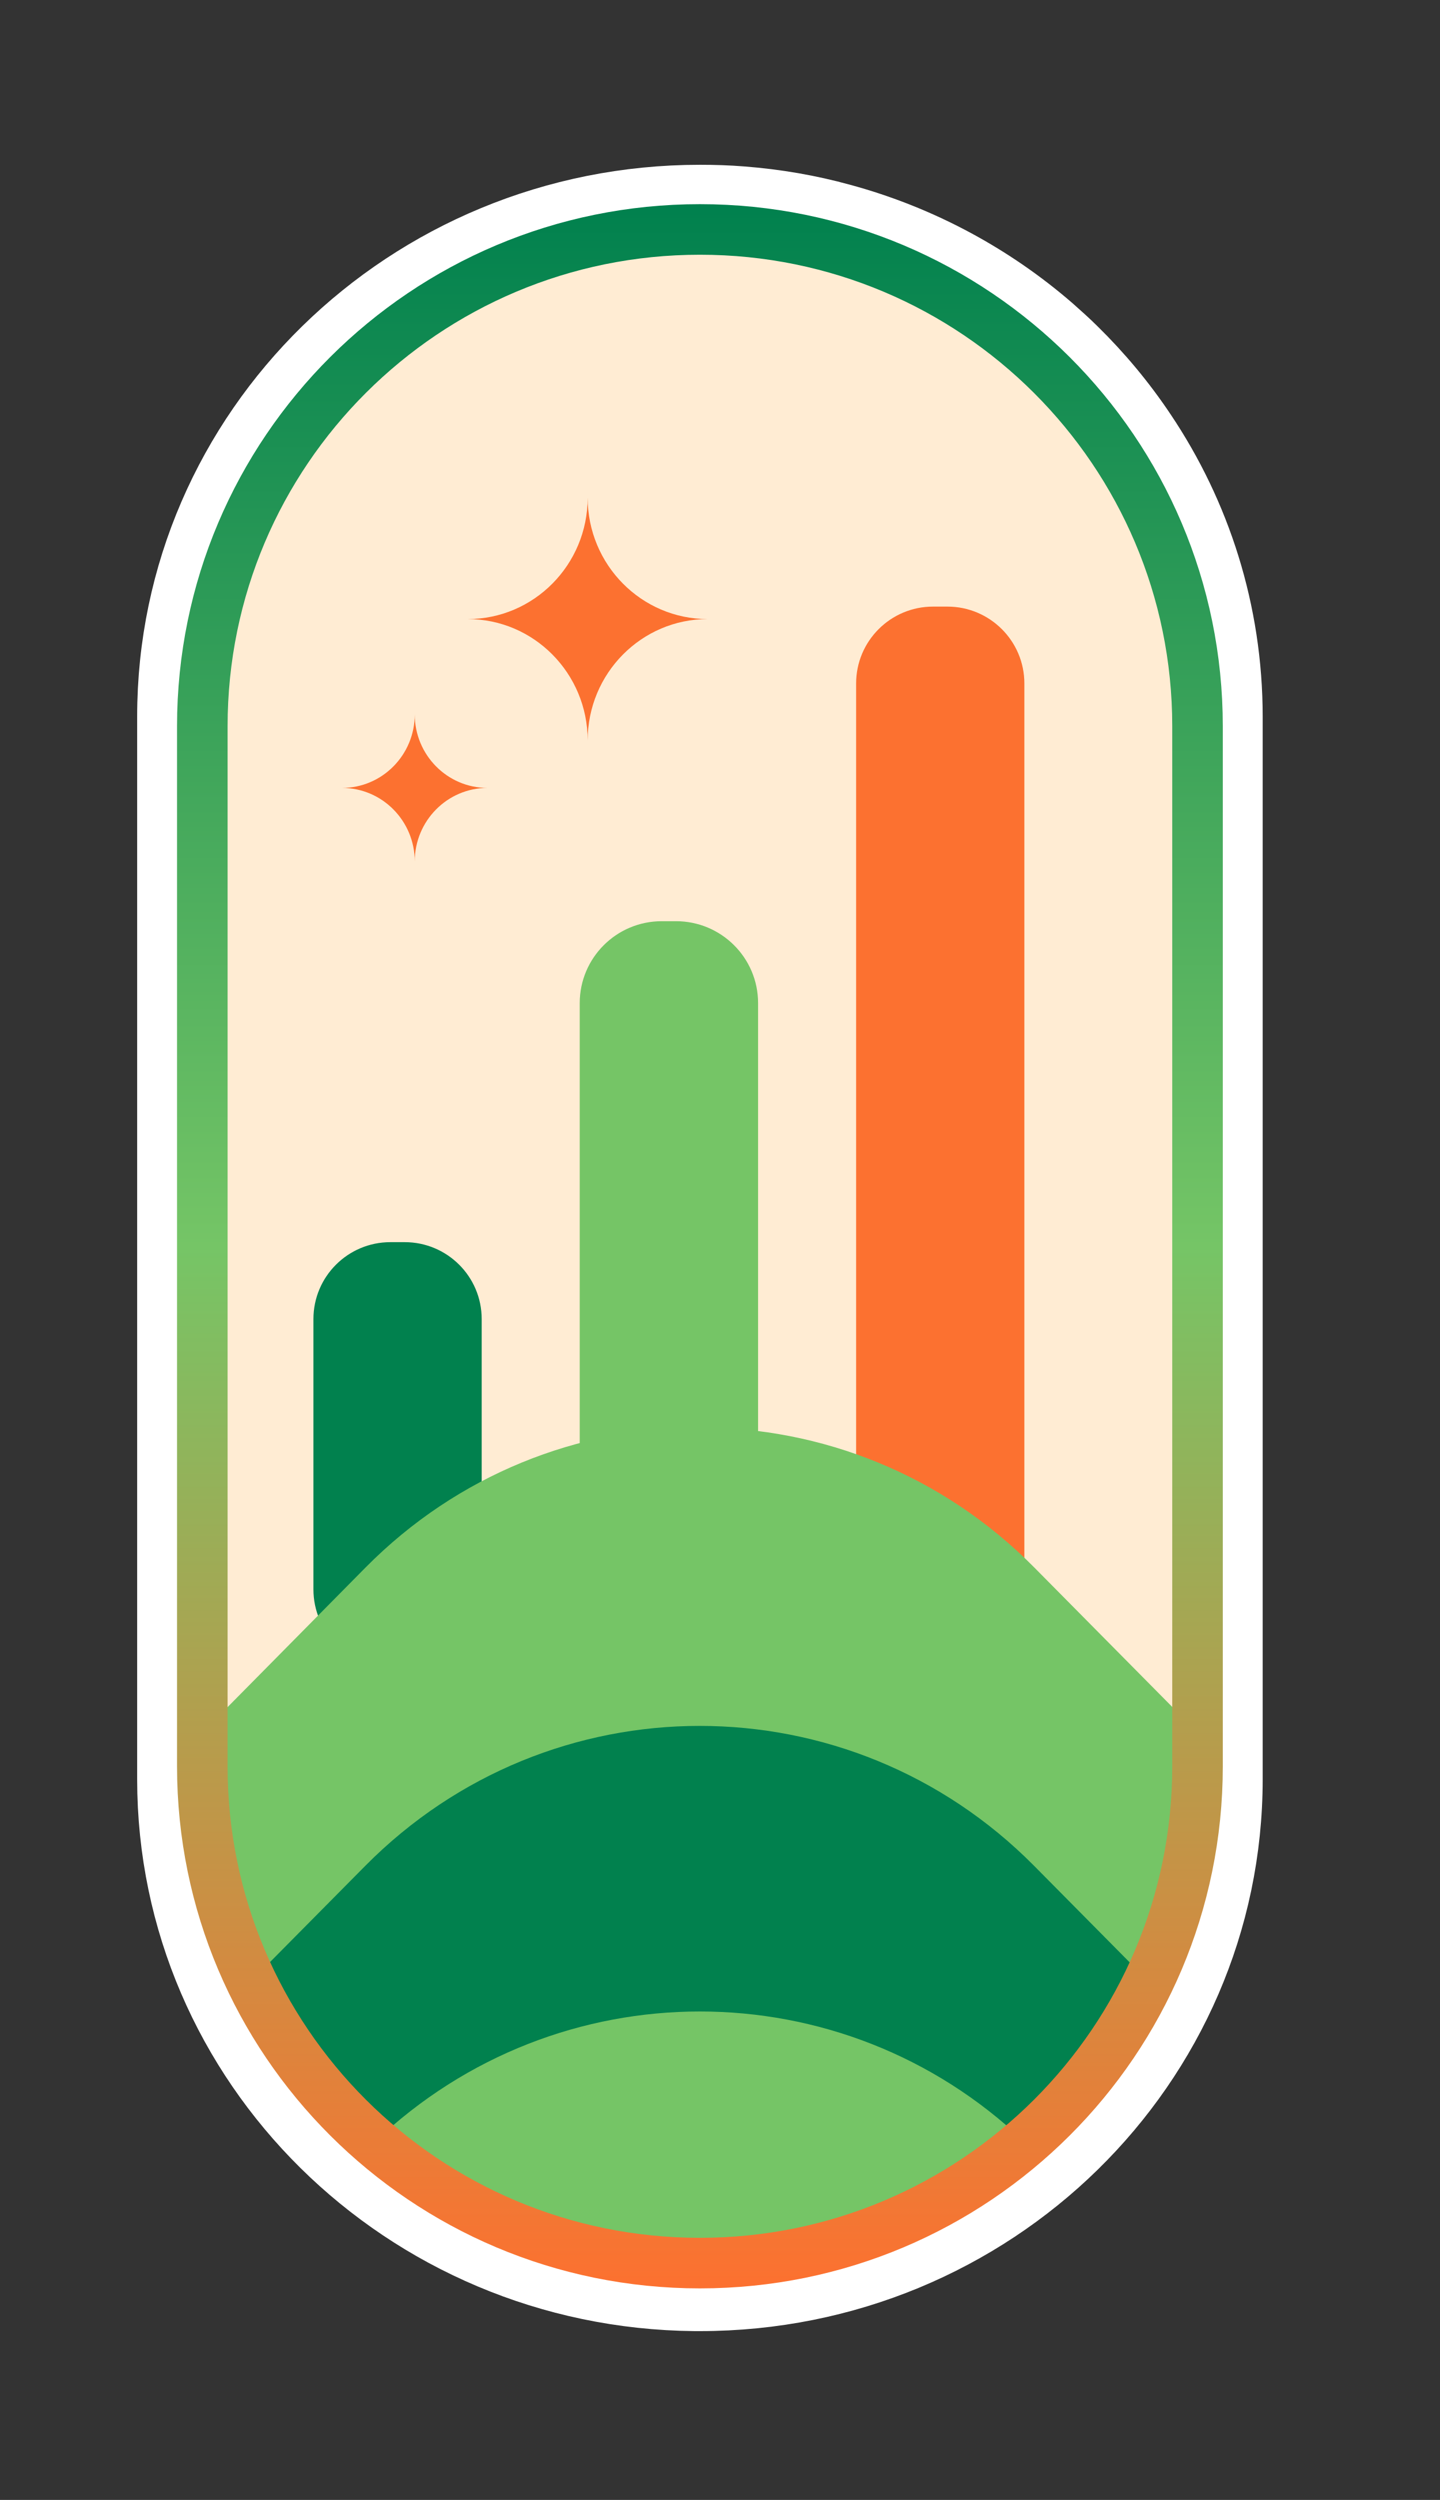
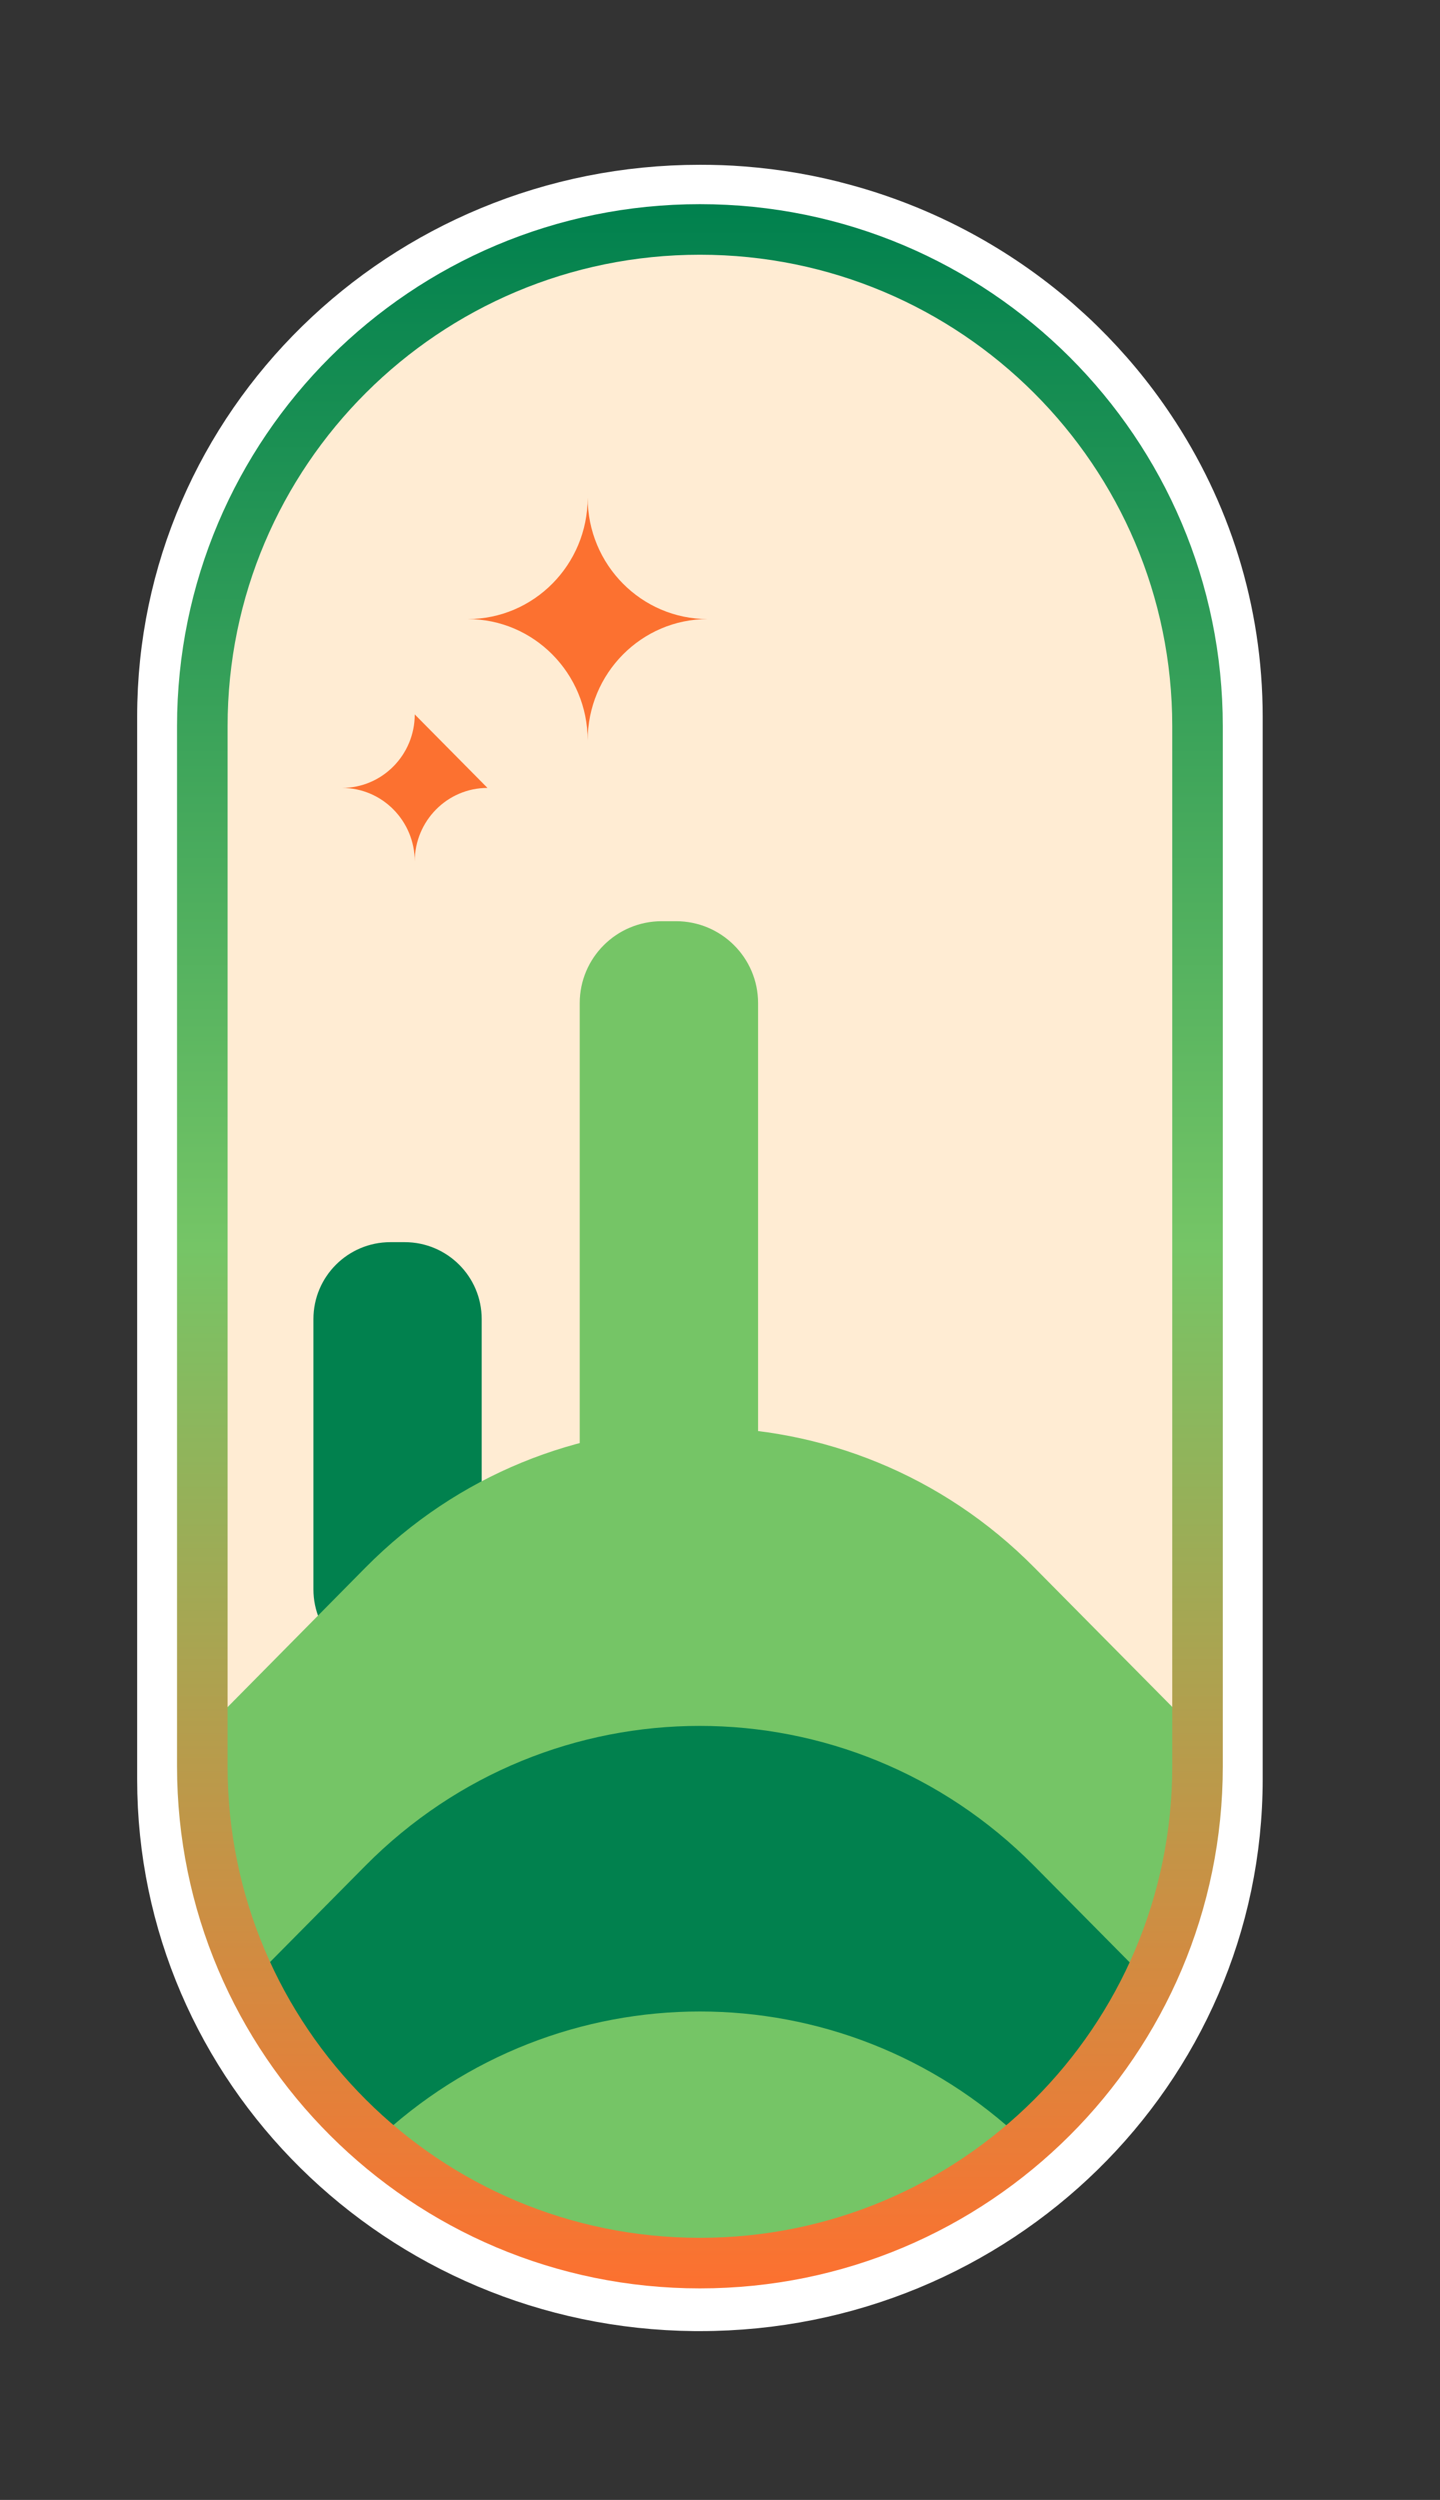
<svg xmlns="http://www.w3.org/2000/svg" width="121" height="210" viewBox="0 0 121 210" fill="none">
  <rect x="0" y="0" width="121" height="210" fill="#333333" stroke="none" />
  <path d="M103.475 60.2V149.462C103.475 173.621 83.487 193.195 58.812 193.195C58.663 193.195 58.531 193.195 58.381 193.195C33.913 192.971 14.15 173.472 14.15 149.462V60.2C14.15 36.041 34.156 16.468 58.812 16.468C59.994 16.468 61.175 16.505 62.337 16.599C65.225 16.823 68.056 17.31 70.756 18.058C77.375 19.855 83.394 23.111 88.4 27.452C89.075 28.051 89.75 28.65 90.388 29.286C92.544 31.401 94.494 33.74 96.181 36.266C100.794 43.134 103.475 51.368 103.475 60.2Z" fill="#FFECD3" />
  <path d="M103.475 60.2V149.462C103.475 173.621 83.487 193.195 58.812 193.195C58.663 193.195 58.531 193.195 58.381 193.195C33.913 192.971 14.15 173.472 14.15 149.462V60.2C14.15 36.041 34.156 16.468 58.812 16.468C59.994 16.468 61.175 16.505 62.337 16.599C65.225 16.823 68.056 17.31 70.756 18.058C77.375 19.855 83.394 23.111 88.4 27.452C89.075 28.051 89.75 28.65 90.388 29.286C92.544 31.401 94.494 33.74 96.181 36.266C100.794 43.134 103.475 51.368 103.475 60.2Z" stroke="white" stroke-width="5.25" stroke-miterlimit="10" />
  <path d="M100.625 61.548V147.834C100.625 154.478 99.106 160.765 96.406 166.342C95.6 168.026 94.681 169.617 93.669 171.17C91.531 174.426 88.963 177.364 86.037 179.909C84.725 181.05 83.338 182.117 81.875 183.09C75.256 187.525 67.325 190.126 58.775 190.126C50.244 190.126 42.294 187.544 35.675 183.09C34.212 182.117 32.825 181.05 31.512 179.909C28.587 177.383 26.019 174.426 23.881 171.17C22.869 169.635 21.95 168.026 21.144 166.342C18.5 160.747 17 154.459 17 147.834V61.548C17 38.194 35.731 19.274 58.812 19.274C59.919 19.274 61.025 19.312 62.112 19.405C64.831 19.63 67.456 20.098 70.006 20.809C76.213 22.549 81.838 25.693 86.525 29.885C87.162 30.465 87.781 31.045 88.381 31.663C90.406 33.702 92.225 35.967 93.8 38.418C98.131 45.043 100.625 52.996 100.625 61.548Z" fill="#FFECD3" />
  <path d="M34.006 139.975H32.806C29.244 139.975 26.337 137.093 26.337 133.519V110.801C26.337 107.245 29.225 104.345 32.806 104.345H34.006C37.569 104.345 40.475 107.227 40.475 110.801V133.537C40.475 137.093 37.569 139.975 34.006 139.975Z" fill="#01814E" />
  <path d="M56.806 139.975H55.606C52.044 139.975 49.138 137.093 49.138 133.519V84.265C49.138 80.71 52.025 77.809 55.606 77.809H56.806C60.369 77.809 63.275 80.691 63.275 84.265V133.537C63.275 137.093 60.369 139.975 56.806 139.975Z" fill="#75C566" stroke="#75C566" stroke-width="0.85" stroke-miterlimit="10" />
-   <path d="M79.606 139.975H78.406C74.844 139.975 71.938 137.093 71.938 133.519V57.412C71.938 53.856 74.825 50.956 78.406 50.956H79.606C83.169 50.956 86.075 53.838 86.075 57.412V133.519C86.056 137.093 83.169 139.975 79.606 139.975Z" fill="#FC7130" />
  <path d="M100.625 145.533V147.834C100.625 154.477 99.106 160.765 96.406 166.342C95.6 168.026 94.681 169.616 93.669 171.17L81.894 183.09C75.275 187.525 67.344 190.126 58.794 190.126C50.263 190.126 42.312 187.544 35.694 183.09L23.938 171.17C22.925 169.635 22.006 168.026 21.2 166.342C18.5 160.746 17 154.459 17 147.834V145.551L30.706 131.685C46.231 115.984 71.394 115.984 86.919 131.685L100.625 145.533Z" fill="#75C566" />
  <path d="M96.406 166.342C95.6 168.026 94.681 169.617 93.669 171.17C90.575 175.885 86.562 179.946 81.894 183.09C75.275 187.525 67.344 190.126 58.794 190.126C50.263 190.126 42.312 187.544 35.694 183.09C31.025 179.965 27.012 175.904 23.919 171.17C22.906 169.635 21.988 168.026 21.181 166.342L30.688 156.742C46.212 141.06 71.375 141.06 86.9 156.742L96.406 166.342Z" fill="#01814E" />
  <path d="M86.056 179.89C84.744 181.032 83.356 182.098 81.894 183.071C75.275 187.506 67.344 190.108 58.794 190.108C50.263 190.108 42.312 187.525 35.694 183.071C34.231 182.098 32.844 181.032 31.531 179.89C46.85 165.331 70.775 165.331 86.056 179.89Z" fill="#75C566" />
  <path d="M58.812 190.108C35.712 190.108 17 171.413 17 148.377V61.005C17 37.95 35.731 19.274 58.812 19.274C81.912 19.274 100.625 37.969 100.625 61.005V148.377C100.625 171.432 81.912 190.108 58.812 190.108Z" stroke="url(#paint0_linear_1151_8736)" stroke-width="4.248" stroke-miterlimit="10" />
  <path d="M59.469 52.004C53.9 52.004 49.381 56.57 49.381 62.203C49.381 56.57 44.862 52.004 39.294 52.004C44.862 52.004 49.381 47.438 49.381 41.805C49.381 47.438 53.9 52.004 59.469 52.004Z" fill="#FC7130" />
-   <path d="M40.962 66.188C37.587 66.188 34.85 68.958 34.85 72.364C34.85 68.958 32.112 66.188 28.738 66.188C32.112 66.188 34.85 63.419 34.85 60.013C34.85 63.419 37.587 66.188 40.962 66.188Z" fill="#FC7130" />
+   <path d="M40.962 66.188C37.587 66.188 34.85 68.958 34.85 72.364C34.85 68.958 32.112 66.188 28.738 66.188C32.112 66.188 34.85 63.419 34.85 60.013Z" fill="#FC7130" />
  <defs>
    <linearGradient id="paint0_linear_1151_8736" x1="58.813" y1="17.671" x2="58.813" y2="191.7" gradientUnits="userSpaceOnUse">
      <stop stop-color="#01814E" />
      <stop offset="0.5" stop-color="#75C566" />
      <stop offset="1" stop-color="#FC7130" />
    </linearGradient>
  </defs>
</svg>